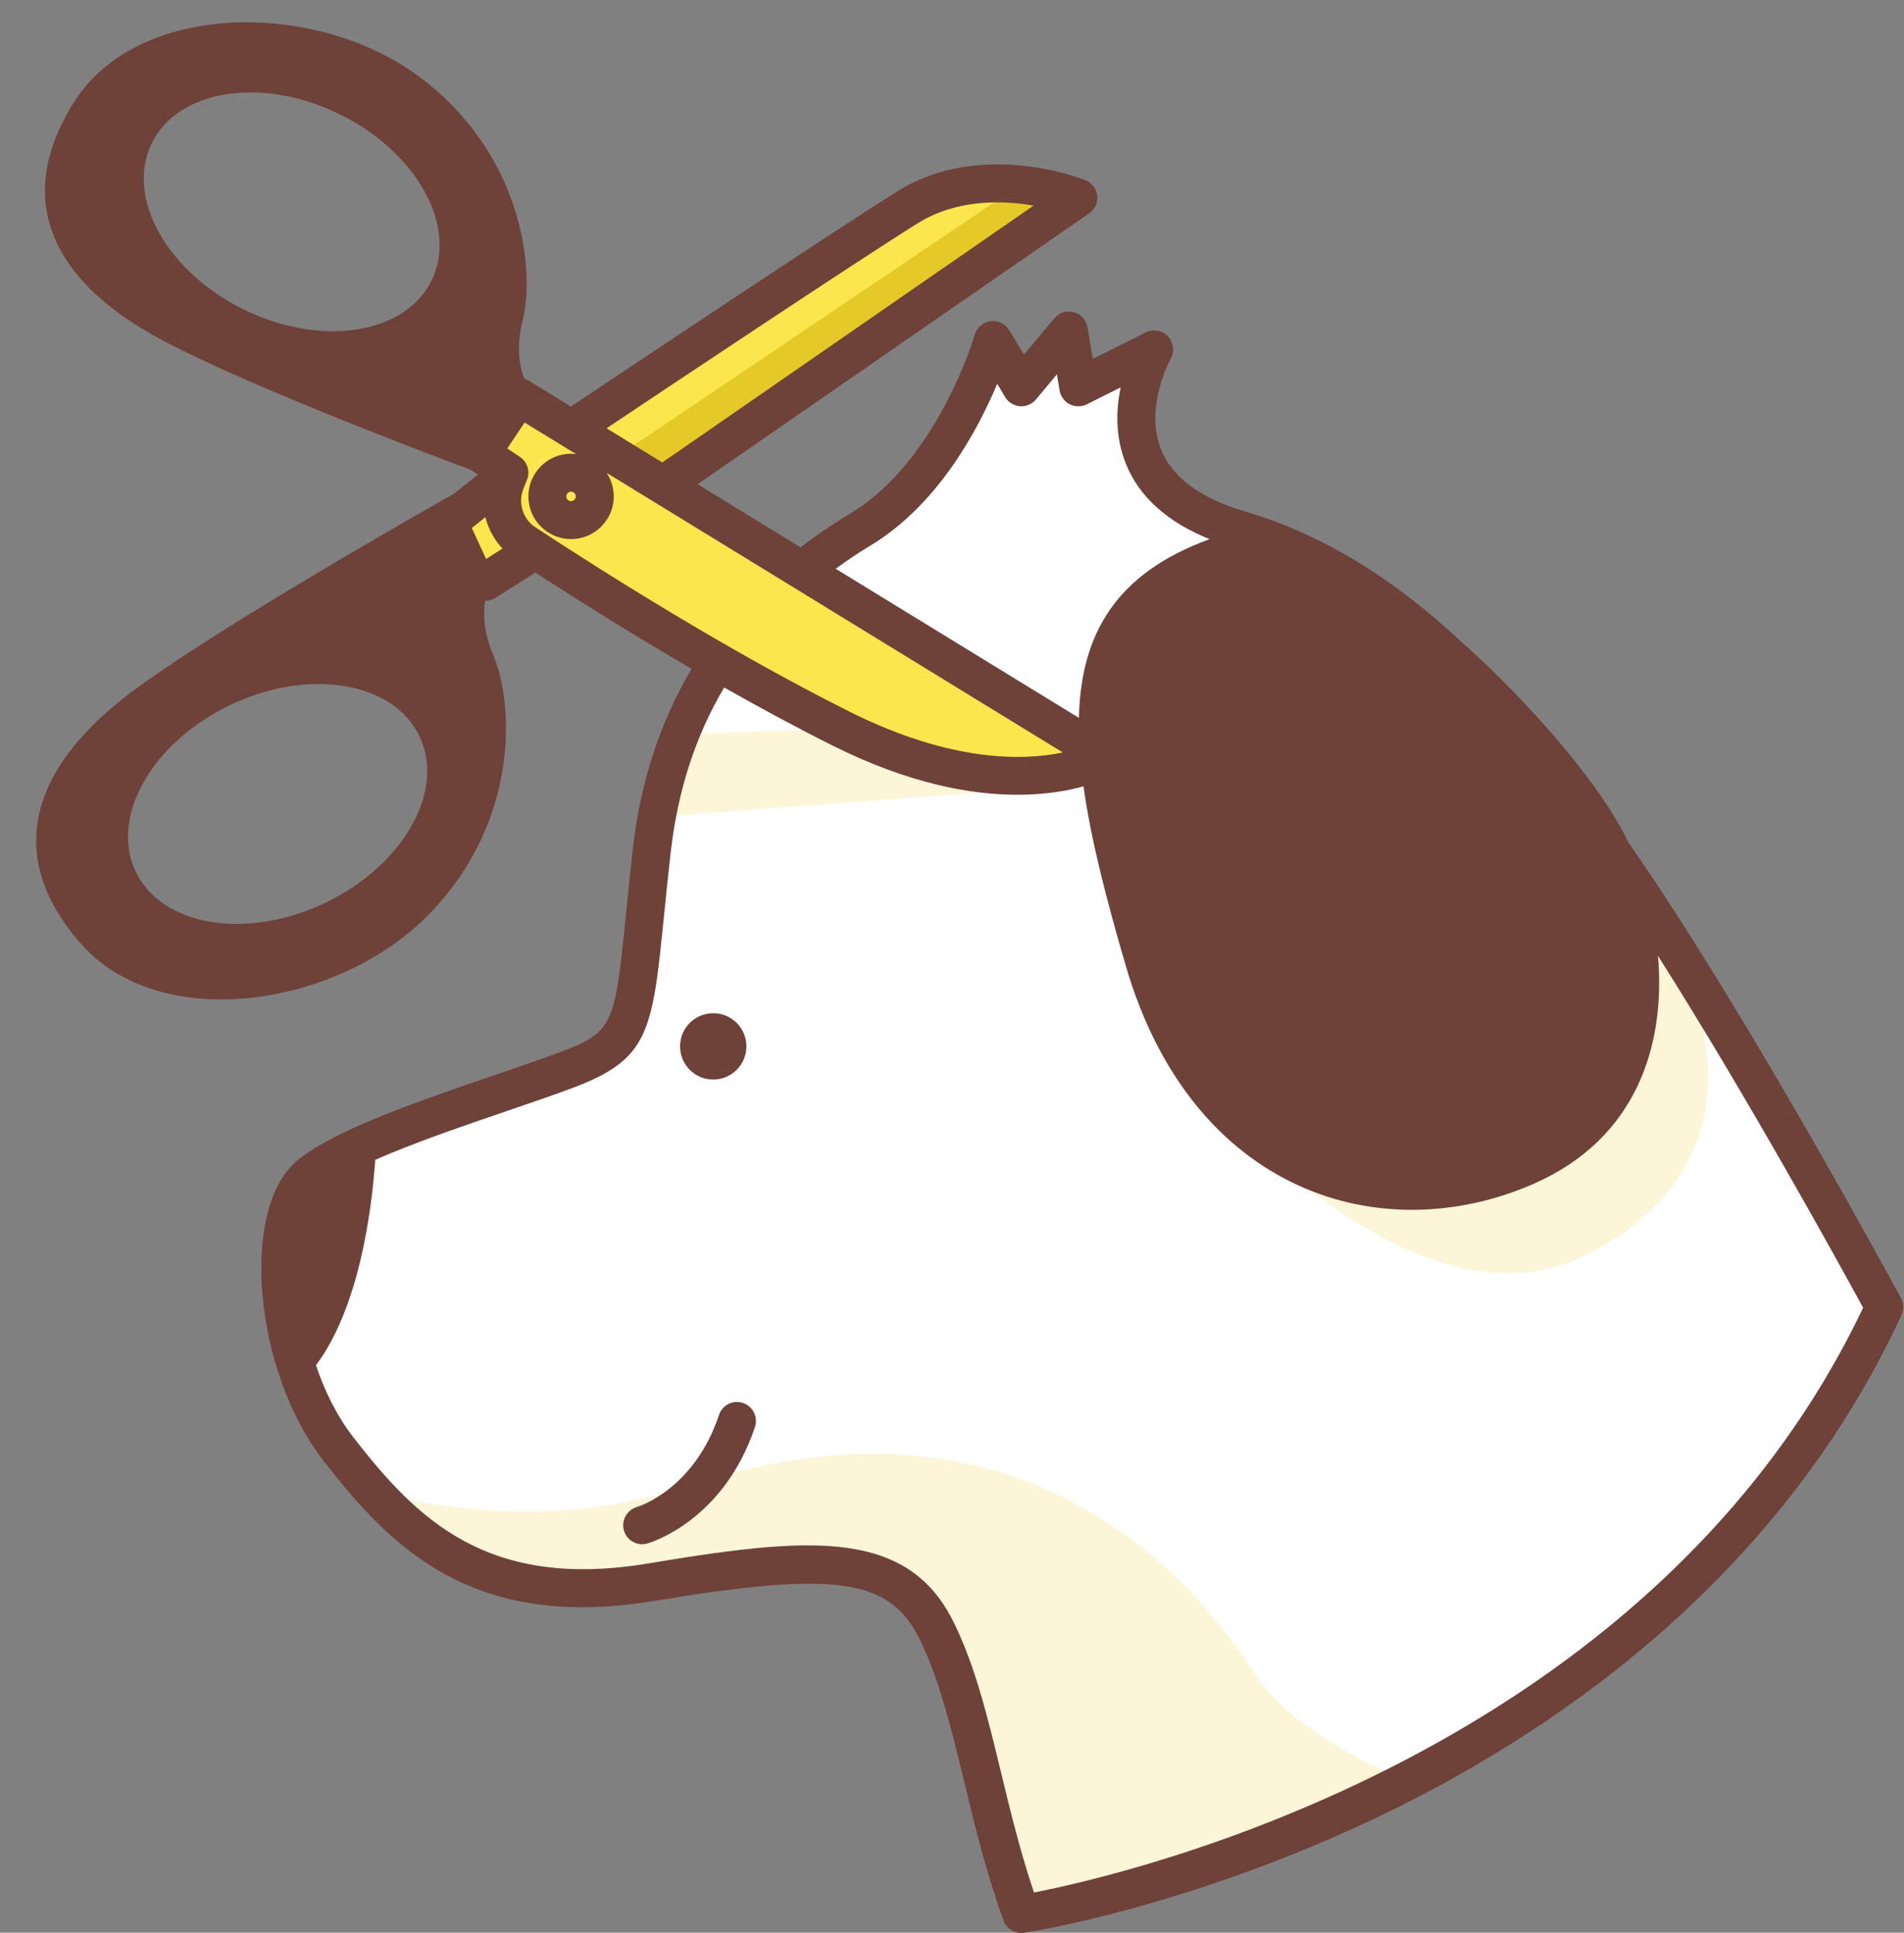
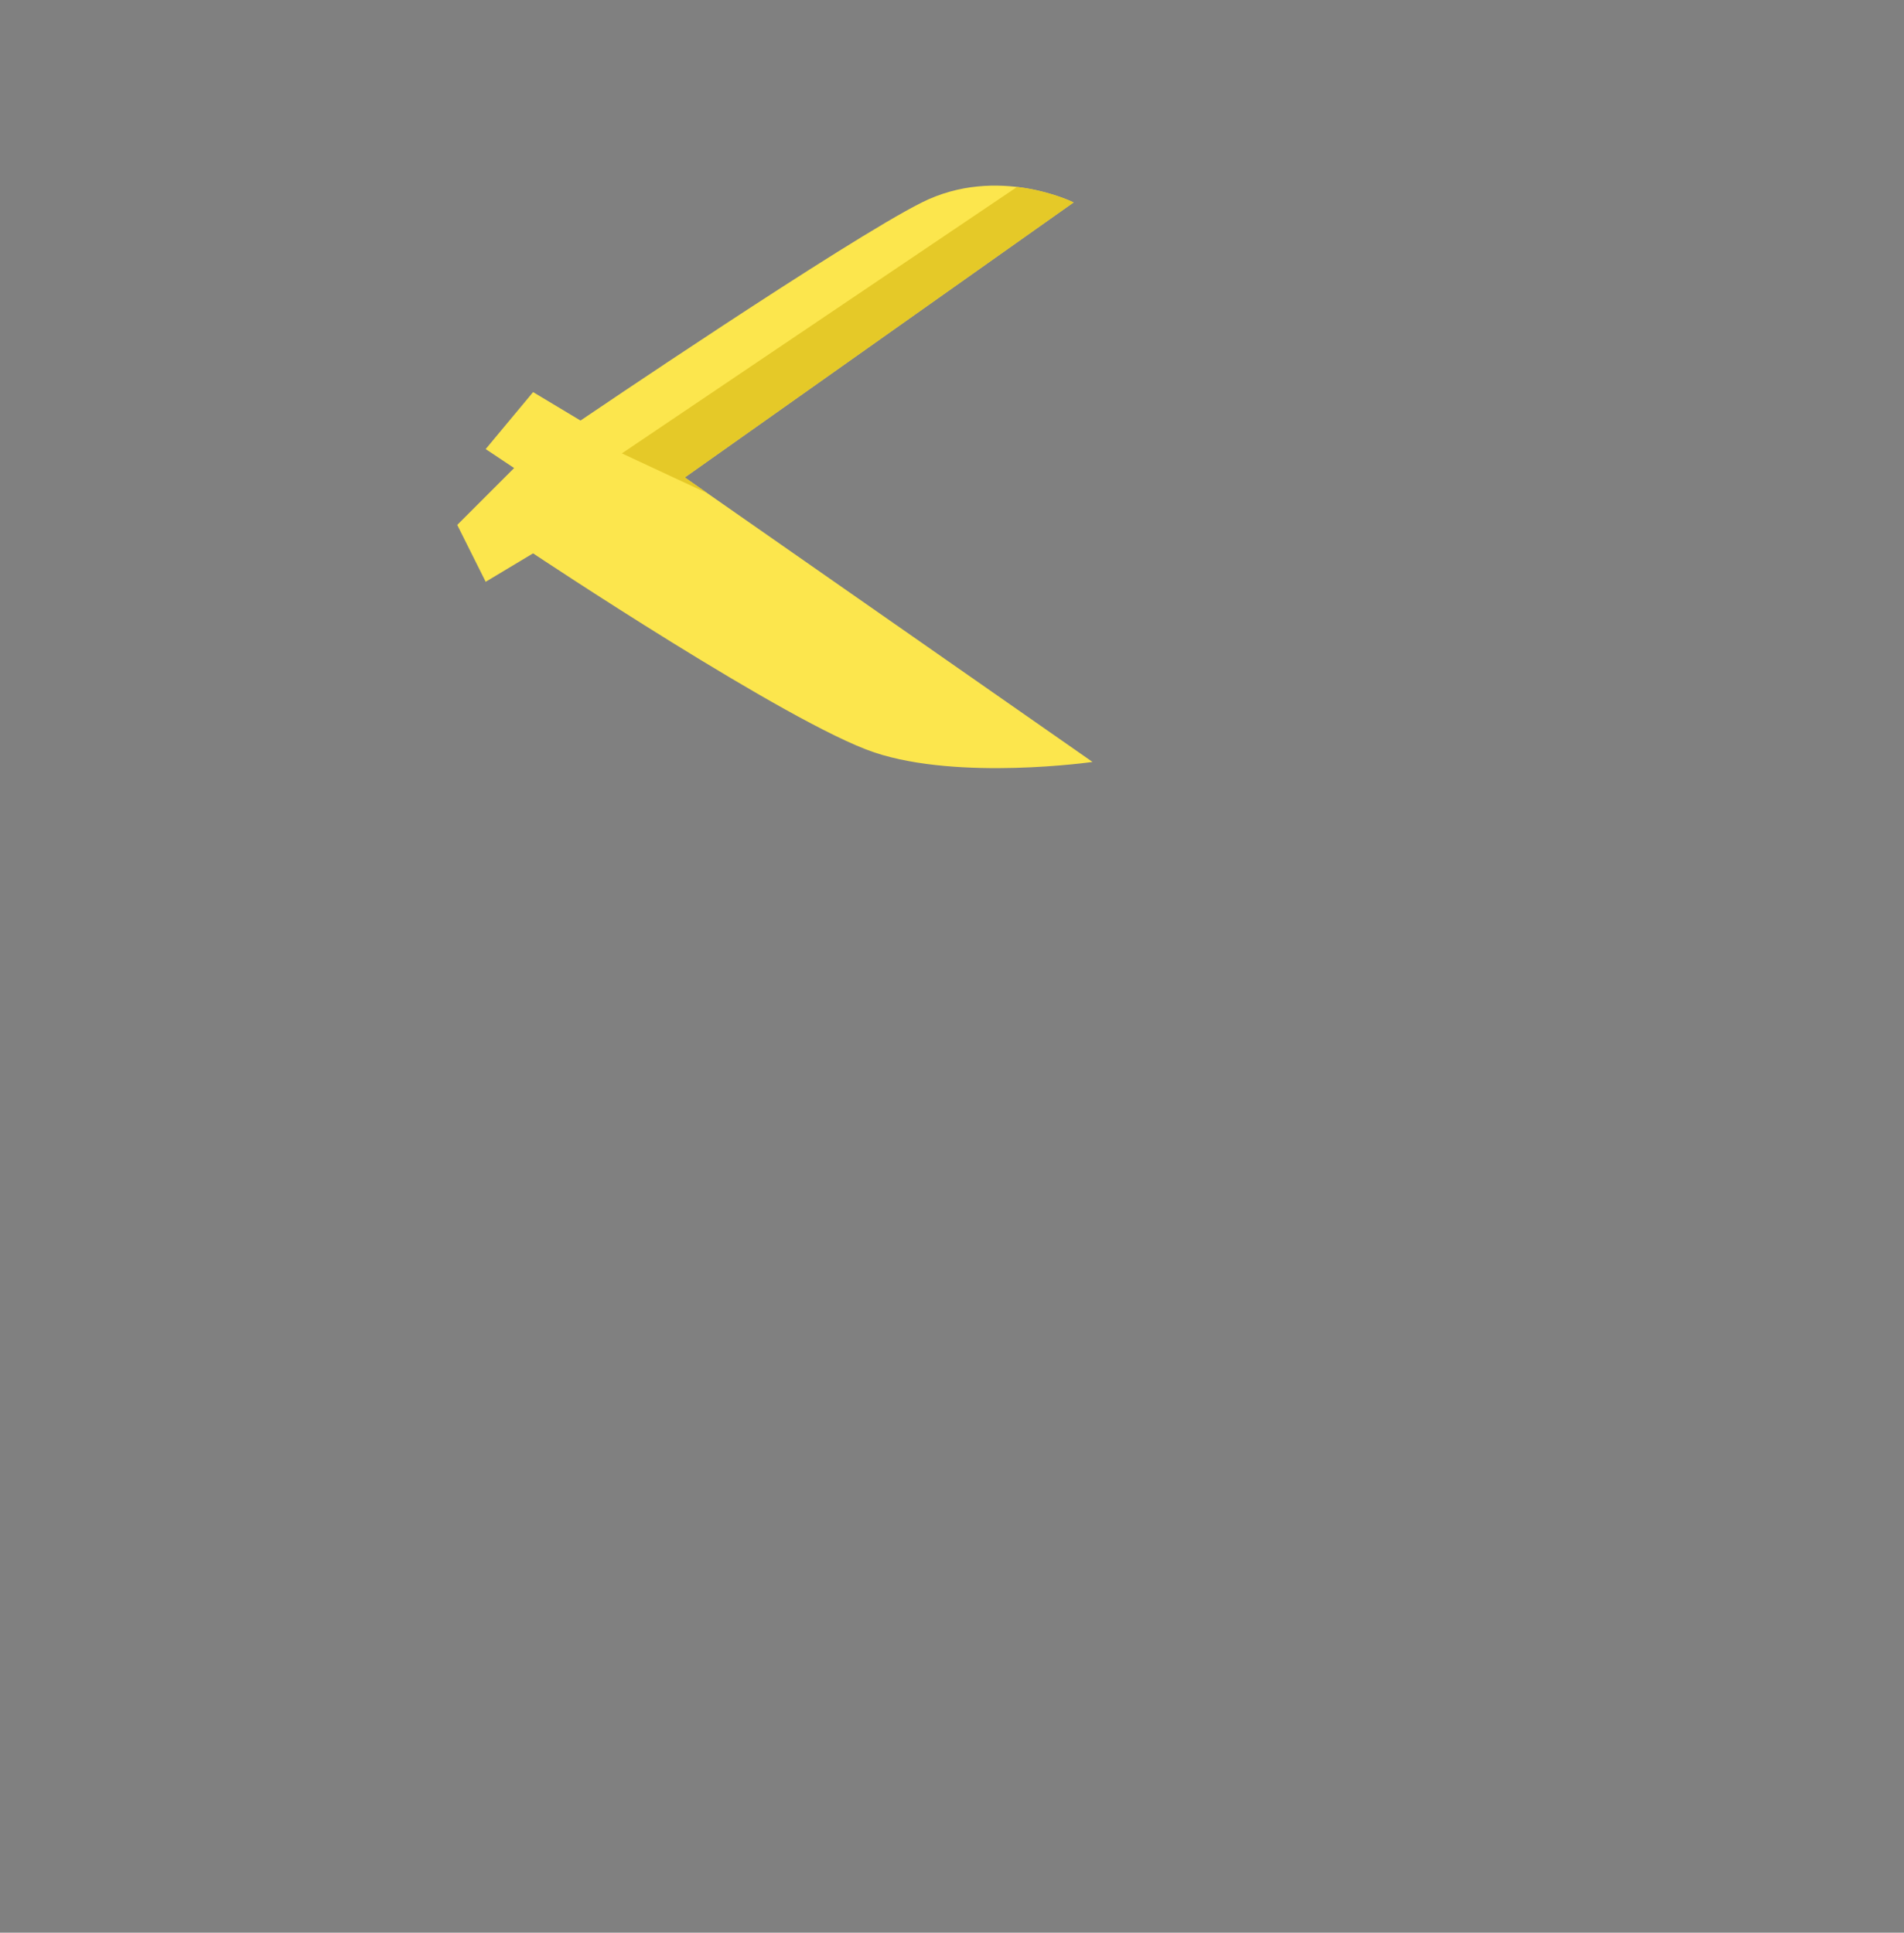
<svg xmlns="http://www.w3.org/2000/svg" height="485.9" preserveAspectRatio="xMidYMid meet" version="1.0" viewBox="-9.1 -5.6 478.7 485.9" width="478.7" zoomAndPan="magnify">
  <rect x="-9.1" y="-5.6" width="478.7" height="485.9" fill="#808080" stroke="none" />
  <g id="change1_1">
-     <path d="M247.71,475.61c-9.54-26.22-11.92-52.45-21.46-71.52c-9.54-19.07-28.61-19.07-71.52-11.92 s-61.98-11.92-78.67-33.38c-16.69-21.46-19.07-59.6-7.15-69.14s45.3-19.07,64.37-26.22s16.69-11.92,21.46-54.83 c4.77-42.91,28.61-66.75,52.45-81.06s33.38-47.68,33.38-47.68l7.15,11.92l11.92-14.3l2.38,14.3l19.07-9.54 c0,0-19.07,33.38,21.46,45.3s71.52,47.68,100.13,90.59s61.98,104.9,61.98,104.9C405.05,451.77,247.71,475.61,247.71,475.61z" fill="#FFF" />
-   </g>
+     </g>
  <g id="change2_1">
-     <path d="M344.76,442.2c-51.42,26.48-97.05,33.41-97.05,33.41c-9.54-26.22-11.92-52.45-21.46-71.52 c-9.54-19.07-28.61-19.07-71.52-11.92c-35.56,5.93-54.74-6.16-69.77-22.68c23.08,5.86,51.18,7.84,80.71-1.9 c73.69-24.3,118.98,13.85,140.44,47.22C313.56,426.4,328.47,435.39,344.76,442.2z M415.28,241.26l-16.18-19.54l-115.91,34.9 c0,0,58.7,77.14,106.38,53.3S415.28,241.26,415.28,241.26z M244.01,175.98l-82.18,3.07l-6.14,20.74l88.44-6.68L244.01,175.98z" fill="#FDF5D8" />
-   </g>
+     </g>
  <g id="change3_1">
    <path d="M124.93,92.98l11.92,7.15c0,0,66.75-45.3,85.82-54.83s38.14,0,38.14,0l-97.74,69.14l102.51,71.52 c0,0-33.38,4.77-54.83-2.38c-21.46-7.15-85.82-50.06-85.82-50.06l-11.92,7.15l-7.15-14.3l14.3-14.3l-7.15-4.77L124.93,92.98z" fill="#FCE64D" />
  </g>
  <g id="change4_1">
    <path d="M147.25,108.39l99.36-66.99c8.4,1,14.21,3.89,14.21,3.89l-97.74,69.14l5.76,4.02L147.25,108.39z" fill="#E5C928" />
  </g>
  <g id="change5_1">
-     <path d="M468.85,320.77c-0.34-0.62-33.81-62.68-62.21-105.28c-2.11-3.17-4.28-6.36-6.49-9.55 c-5.96-12.87-23.14-33.56-42.22-50.54c-15.75-14.64-33.57-26.41-54.05-32.43c-11.11-3.27-18.19-8.48-21.04-15.48 c-4.35-10.71,2.32-22.77,2.38-22.87c1.04-1.82,0.77-4.12-0.68-5.64c-1.45-1.53-3.72-1.93-5.6-0.99l-13.3,6.65l-1.32-7.94 c-0.31-1.84-1.66-3.33-3.45-3.82c-1.79-0.49-3.72,0.12-4.91,1.55l-7.62,9.15l-3.7-6.16c-0.98-1.63-2.84-2.51-4.71-2.27 c-1.88,0.25-3.44,1.59-3.96,3.41c-0.09,0.32-9.35,31.77-31.25,44.91c-4.45,2.67-8.63,5.51-12.55,8.53l-25.88-15.86l98.43-68.1 c1.44-1,2.22-2.71,2.03-4.45c-0.2-1.74-1.34-3.24-2.97-3.89c-1.07-0.43-26.33-10.28-47.21,2.77 c-17.39,10.87-72.79,47.91-82.13,54.15l-10.6-6.5c-0.36-0.22-0.75-0.37-1.14-0.49c-1.22-3.23-2.03-8.07-0.42-14.54 c3.23-12.9,0-41.93-25.8-61.28S25.54-5.56,9.41,20.24C-6.71,46.04,6.19,65.4,28.76,78.3c19.46,11.12,67.67,29.43,80.59,34.26 l1.71,1.14l-6.04,4.84c-5.36,3.02-64.28,36.35-83.82,52c-20.48,16.4-30.3,37.7-10.18,60.89c20.12,23.18,65.12,16.11,87.79-7.23 c22.68-23.33,21.34-52.76,16.1-65.12c-2.41-5.68-2.56-10.31-2.02-13.67c0.04,0,0.08,0.01,0.11,0.01c0.88,0,1.76-0.24,2.56-0.75 l9.93-6.32c10.06,6.52,23.93,15.26,39.3,24.21c-7.94,13.35-12.92,28.53-14.81,45.51c-0.65,5.81-1.16,10.92-1.62,15.44 c-2.88,28.6-3.05,30.31-16.78,35.45c-4.79,1.8-10.53,3.76-16.62,5.84c-18.52,6.33-39.52,13.5-49.05,21.13 c-14.84,11.87-11.39,52.95,6.37,75.79c17.08,21.96,37.57,42.76,83.22,35.15c45.31-7.55,58.98-5.63,66.47,9.35 c5.04,10.08,8.09,22.7,11.33,36.05c2.74,11.31,5.57,23.02,9.91,34.96c0.69,1.9,2.5,3.14,4.48,3.14c0.24,0,0.48-0.02,0.72-0.05 c1.63-0.25,40.56-6.32,87.44-28.41c43.4-20.46,101.73-59.08,133.12-126.88C469.61,323.67,469.56,322.09,468.85,320.77z M99.41,64.93c-6.66,13.56-27.8,16.82-47.23,7.28S22.41,43.95,29.06,30.39c6.66-13.56,27.8-16.82,47.23-7.28 C95.72,32.64,106.07,51.37,99.41,64.93z M72.55,221.44c-19.72,9.38-41.01,5.83-47.55-7.93c-6.55-13.76,4.13-32.52,23.84-41.9 c19.72-9.38,41.01-5.83,47.55,7.93C102.94,193.29,92.26,212.05,72.55,221.44z M209.63,131.63c17.09-10.25,27.15-29.19,31.98-40.74 l2,3.34c0.79,1.32,2.18,2.18,3.72,2.3c1.56,0.11,3.04-0.52,4.03-1.7l5.26-6.32l0.68,4.05c0.25,1.49,1.19,2.78,2.54,3.47 c1.35,0.69,2.94,0.69,4.3,0.02l8.51-4.25c-1.15,5.55-1.41,12.42,1.32,19.2c3.36,8.34,10.45,14.68,21.05,18.95 c-23.59,8.6-32.38,23.87-32.86,44.93L201,137.39C203.75,135.4,206.59,133.46,209.63,131.63z M125.51,126.97 c-3.16-2.08-4.44-6.15-3.02-9.68l0.91-2.28c0.84-2.09,0.09-4.49-1.78-5.74l-3.18-2.12l4.35-6.52l13.01,7.97 c-0.44-0.05-0.87-0.13-1.32-0.13c-5.92,0-10.73,4.81-10.73,10.73s4.81,10.73,10.73,10.73c5.92,0,10.73-4.81,10.73-10.73 c0-2.19-0.67-4.23-1.8-5.93l114.71,70.31c-9.85,2.07-27.99,2.55-53.57-10.23C173.7,157.92,141.79,137.67,125.51,126.97z M135.66,119.2c0,0.66-0.53,1.19-1.19,1.19s-1.19-0.53-1.19-1.19c0-0.66,0.53-1.19,1.19-1.19S135.66,118.54,135.66,119.2z M221.63,50.53c9.79-6.11,21.27-5.79,29.15-4.45l-93.36,64.59l-14.02-8.59C158.88,91.73,205.94,60.34,221.63,50.53z M113.11,134.94 l-3.58-7.8l3.41-2.73c0.72,2.94,2.18,5.66,4.29,7.9L113.11,134.94z M250.86,470.19c-3.44-10.18-5.9-20.32-8.28-30.16 c-3.36-13.9-6.54-27.03-12.06-38.08c-7.15-14.3-19.24-19.02-36.61-19.02c-11.12,0-24.42,1.93-39.96,4.53 c-40.5,6.75-58.18-11.09-74.13-31.6c-4.17-5.36-7.29-11.68-9.48-18.22c10.9-14.58,14.02-38.94,14.9-51.64 c9.73-4.29,22.1-8.52,32.82-12.18c6.15-2.1,11.96-4.09,16.88-5.93c19.27-7.23,19.97-14.18,22.92-43.43 c0.45-4.49,0.96-9.57,1.61-15.34c1.76-15.81,6.26-29.7,13.51-41.87c8.91,5.04,18.14,10.04,27.3,14.62 c19.12,9.56,34.72,12.34,46.42,12.34c6.95,0,12.51-0.98,16.61-2.11c1.86,13.36,5.76,28.43,10.63,45.11 c16.69,57.22,64.37,71.52,102.51,54.83c26.09-11.42,33.22-35.1,31.3-57.33c22.75,35.89,46.19,78.59,51.57,88.47 C406,435.14,275.07,465.48,250.86,470.19z M161.88,257.47c0-4.61,3.74-8.34,8.34-8.34c4.61,0,8.34,3.74,8.34,8.34 c0,4.61-3.74,8.34-8.34,8.34C165.62,265.82,161.88,262.08,161.88,257.47z M180.71,353.15c-7.86,23.57-26.27,29.08-27.05,29.3 c-0.44,0.13-0.88,0.19-1.31,0.19c-2.08,0-3.98-1.37-4.58-3.46c-0.72-2.52,0.73-5.15,3.25-5.89c0.65-0.2,14.46-4.59,20.65-23.16 c0.83-2.5,3.54-3.85,6.03-3.01C180.19,347.95,181.54,350.65,180.71,353.15z" fill="#6E4139" />
-   </g>
+     </g>
</svg>